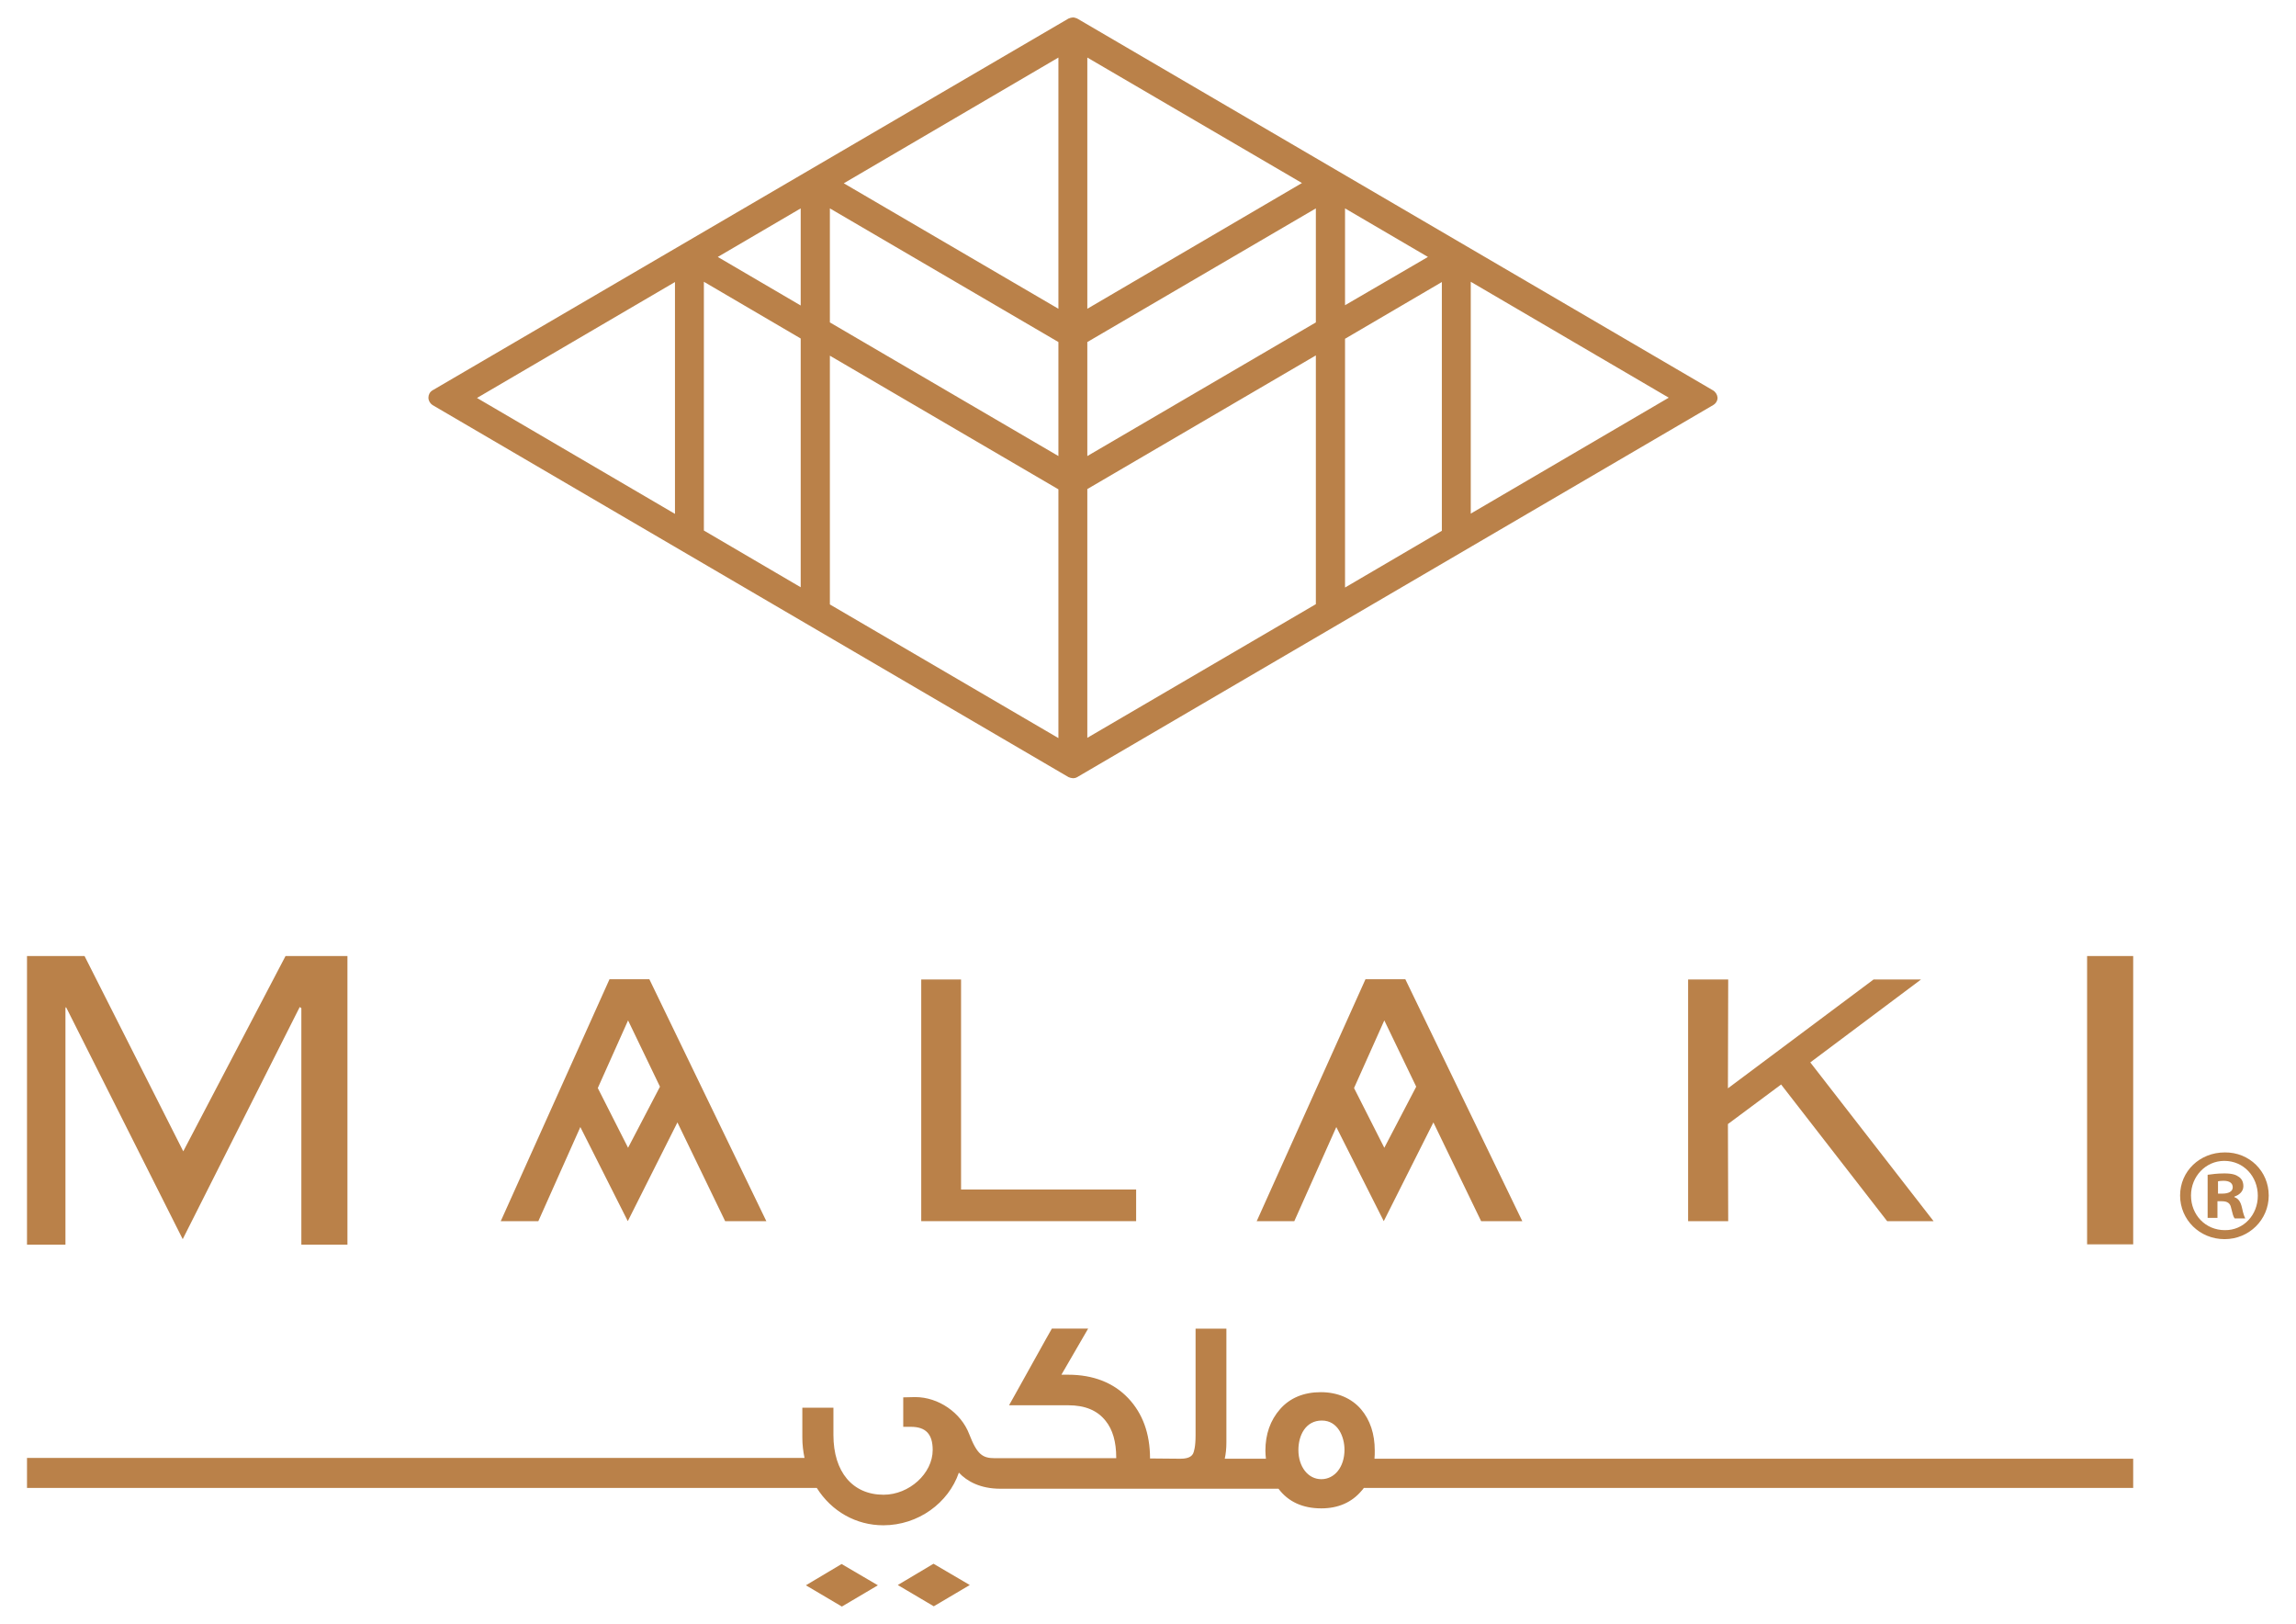
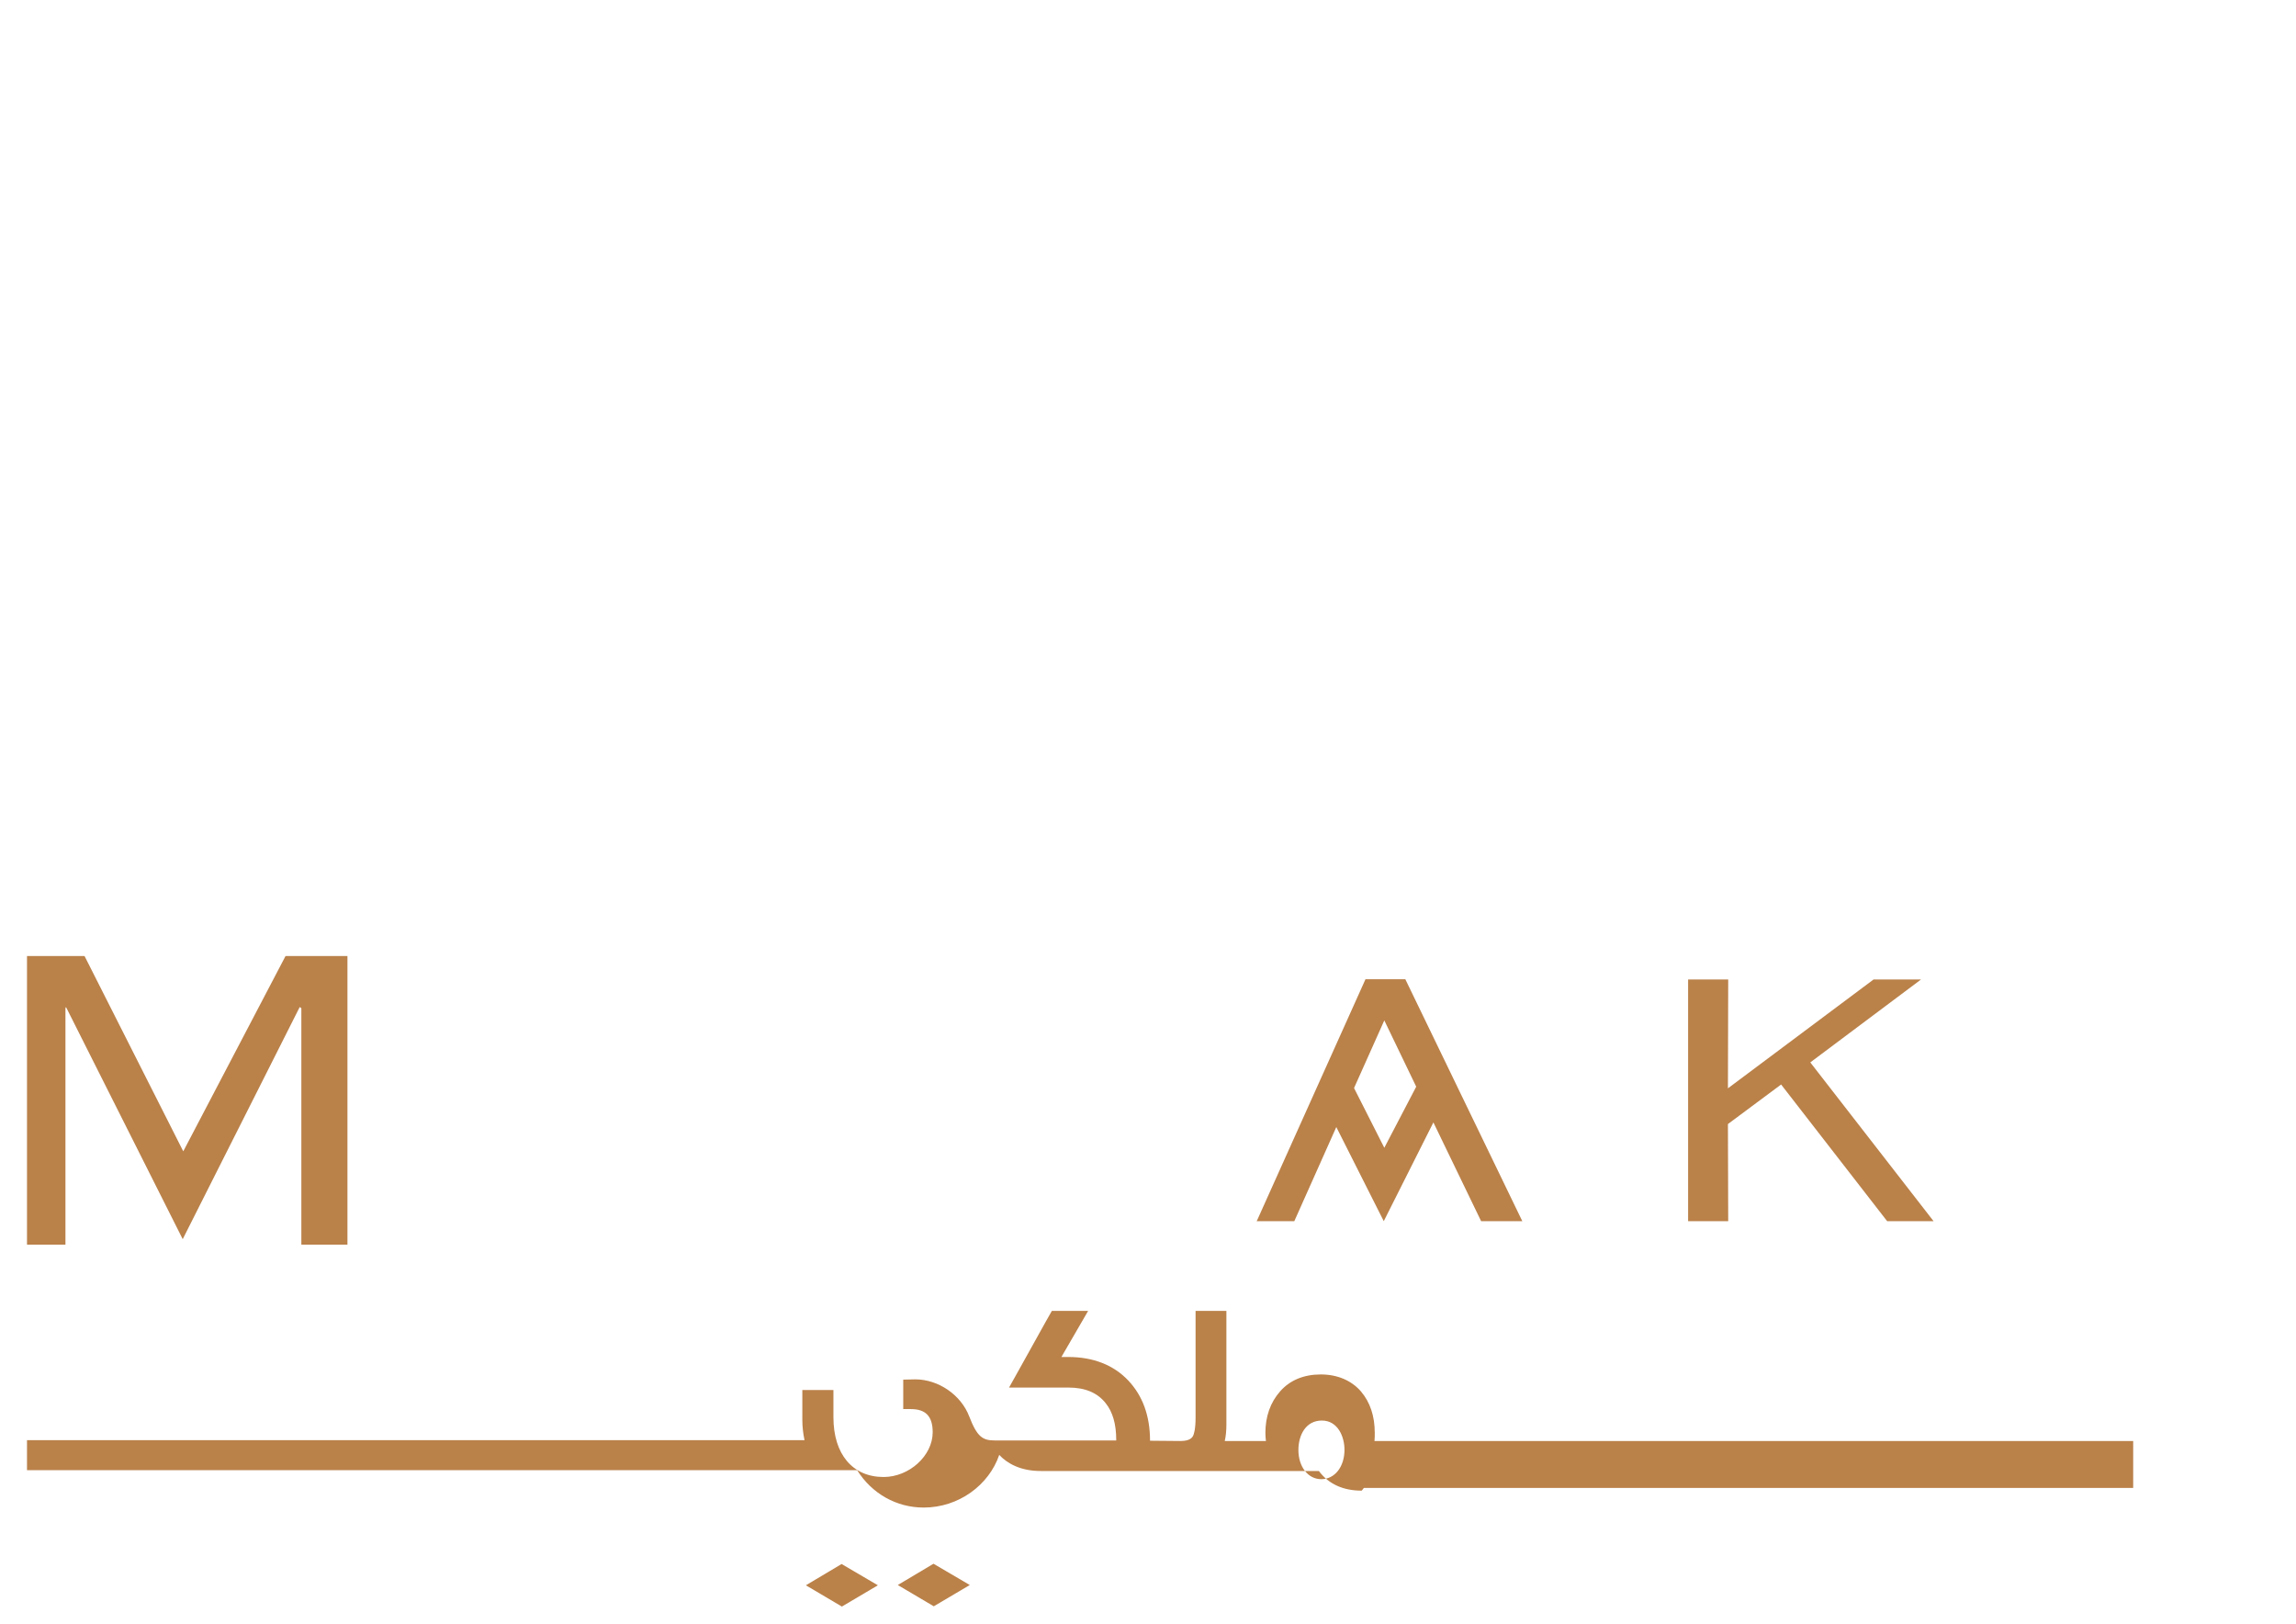
<svg xmlns="http://www.w3.org/2000/svg" version="1.1" id="Layer_1" x="0px" y="0px" viewBox="0 0 841.9 595.3" style="enable-background:new 0 0 841.9 595.3;" xml:space="preserve">
  <style type="text/css">
	.st0{fill:#BA8149;}
</style>
  <g>
-     <path class="st0" d="M628.1,143.1L395,6.8c-0.4-0.2-1.1-0.4-1.6-0.4c-0.4,0-1.2,0.2-1.6,0.4L158.6,143.1c-1,0.6-1.5,1.6-1.5,2.7   c0,1.1,0.6,2.1,1.5,2.7l233.2,136.4c0.4,0.2,1.2,0.4,1.6,0.4c0.6,0,1.1-0.1,1.6-0.4l233.2-136.4c1-0.6,1.6-1.6,1.6-2.7   C629.7,144.7,629.1,143.7,628.1,143.1 M611.9,145.8l-72.6,42.5v-85L611.9,145.8z M493.2,111.9V76.4l30.4,17.8L493.2,111.9z    M528.7,103.4v91.2l-35.5,20.8v-91.2L528.7,103.4z M482.5,130.3v91.2l-83.8,49v-91.2L482.5,130.3z M398.7,113.2V21.1l78.7,46   L398.7,113.2z M482.5,76.4v41.8l-83.8,49v-41.8L482.5,76.4z M388.1,179.4v91.2l-83.8-49v-91.2L388.1,179.4z M388.1,125.4v41.8   l-83.8-49V76.4L388.1,125.4z M388.1,21.1v92.1l-78.7-46L388.1,21.1z M293.6,124.1v91.2l-35.5-20.8v-91.2L293.6,124.1z M293.6,76.4   v35.6l-30.4-17.8L293.6,76.4z M247.5,103.4v85l-72.6-42.5L247.5,103.4z" />
-     <polygon class="st0" points="416.6,447.7 337.8,447.7 337.8,359.1 352.4,359.1 352.4,436.1 416.6,436.1  " />
    <polygon class="st0" points="633.6,412.1 653.1,397.6 691.9,447.6 692,447.7 709,447.7 663.8,389.5 704.4,359.1 687,359.1    633.6,399 633.7,359.1 619,359.1 619,447.7 633.7,447.7  " />
-     <path class="st0" d="M238.2,359.2l-0.1-0.2h-14.6l-39.7,88.3l-0.2,0.4h13.8l15.4-34.5l17.4,34.5l18.2-36.2l17.5,36.2h15.1   L238.2,359.2z M230.3,420.8l-11.1-21.9l11.1-24.8l11.7,24.3L230.3,420.8z" />
    <path class="st0" d="M515.4,359.2l-0.1-0.2h-14.6L461,447.3l-0.2,0.4h13.8l15.4-34.5l17.4,34.5l18.2-36.2l17.5,36.2h15.1   L515.4,359.2z M507.6,420.8l-11.1-21.9l11.1-24.8l11.7,24.3L507.6,420.8z" />
-     <rect x="765.3" y="350.5" class="st0" width="16.9" height="105.7" />
    <polygon class="st0" points="24,369.6 24.2,369.2 67,454.3 109.9,369.2 110.5,369.6 110.5,456.3 127.4,456.3 127.4,350.5    104.7,350.5 67.2,422.1 31,350.5 9.9,350.5 9.9,456.3 24,456.3  " />
-     <path class="st0" d="M308.6,573.4l13.3,7.8l-13.2,7.8l-13.2-7.8L308.6,573.4z M329.2,581.1l13.2,7.8l13.2-7.8l-13.3-7.8   L329.2,581.1z M782.2,534.5v11H500.1c-0.3,0.4-0.5,0.7-0.8,1c-3.6,4.3-8.6,6.5-14.8,6.5c-6.8,0-12.1-2.4-15.7-7.2h-102   c-7.3,0-12.2-2.7-15.2-5.9c-3.8,11.1-14.9,19.3-27.7,19.3c-10,0-19-5.1-24.4-13.7H9.9v-11H295c-0.5-2.4-0.8-4.9-0.8-7.4v-11h11.4   v10c0,13.5,7,21.9,18.4,21.9c9.4,0,18-7.8,18-16.4c0-5.8-2.5-8.5-8-8.5h-2.8v-10.8l4.4-0.1c8.5,0,16.8,5.7,19.8,13.6   c2.9,7.5,4.9,8.8,9.4,8.8h44.5v-0.2c0-5.8-1.3-10.3-3.9-13.5c-3-3.8-7.5-5.7-13.7-5.7h-21.7l2.3-4.1c2.7-4.9,6.5-11.7,11.3-20.3   l2.1-3.7h13.3l-9.8,16.9h2.5c9.1,0,16.6,2.9,22,8.6c5.3,5.6,8,13,8,22.1l11.2,0.1c3.6,0,4.3-1.4,4.6-1.9c0.3-0.7,0.9-2.4,0.9-6.7   v-39.1h11.3v41.7c0,2.2-0.2,4.2-0.6,6h15.1c-0.1-0.9-0.2-1.9-0.2-2.9c0-6.1,1.8-11.2,5.4-15.3c3.6-4.1,8.7-6.2,14.9-6.2   c6.1,0,11.3,2.2,14.8,6.3c3.3,3.9,5,9,5,15.1c0,1,0,2-0.1,3H782.2z M493,531.5c0-4.7-2.4-10.7-8.3-10.7c-6,0-8.6,5.5-8.6,10.8   c0,6.1,3.5,10.7,8.4,10.7C489.4,542.3,493,537.8,493,531.5" />
-     <path class="st0" d="M831.9,438.3c0,8.9-7.2,16-16.2,16c-9.1,0-16.3-7.1-16.3-16c0-8.9,7.2-15.8,16.4-15.8   C824.8,422.4,831.9,429.4,831.9,438.3 M803.4,438.3c0,7.1,5.3,12.7,12.4,12.7c6.9,0.1,12.1-5.6,12.1-12.6c0-7.1-5.2-12.8-12.3-12.8   C808.8,425.6,803.4,431.3,803.4,438.3 M813.2,446.5h-3.7v-15.8c1.4-0.2,3.5-0.5,6.1-0.5c3,0,4.3,0.5,5.4,1.3c1,0.7,1.6,1.8,1.6,3.4   c0,1.9-1.5,3.2-3.3,3.8v0.2c1.5,0.5,2.3,1.7,2.8,3.9c0.5,2.4,0.9,3.3,1.2,3.9h-3.9c-0.5-0.6-0.8-1.9-1.3-3.9   c-0.3-1.6-1.3-2.4-3.3-2.4h-1.7V446.5z M813.3,437.6h1.7c2,0,3.7-0.7,3.7-2.3c0-1.5-1.1-2.4-3.4-2.4c-1,0-1.6,0.1-2,0.2V437.6z" />
+     <path class="st0" d="M308.6,573.4l13.3,7.8l-13.2,7.8l-13.2-7.8L308.6,573.4z M329.2,581.1l13.2,7.8l13.2-7.8l-13.3-7.8   L329.2,581.1z M782.2,534.5v11H500.1c-0.3,0.4-0.5,0.7-0.8,1c-6.8,0-12.1-2.4-15.7-7.2h-102   c-7.3,0-12.2-2.7-15.2-5.9c-3.8,11.1-14.9,19.3-27.7,19.3c-10,0-19-5.1-24.4-13.7H9.9v-11H295c-0.5-2.4-0.8-4.9-0.8-7.4v-11h11.4   v10c0,13.5,7,21.9,18.4,21.9c9.4,0,18-7.8,18-16.4c0-5.8-2.5-8.5-8-8.5h-2.8v-10.8l4.4-0.1c8.5,0,16.8,5.7,19.8,13.6   c2.9,7.5,4.9,8.8,9.4,8.8h44.5v-0.2c0-5.8-1.3-10.3-3.9-13.5c-3-3.8-7.5-5.7-13.7-5.7h-21.7l2.3-4.1c2.7-4.9,6.5-11.7,11.3-20.3   l2.1-3.7h13.3l-9.8,16.9h2.5c9.1,0,16.6,2.9,22,8.6c5.3,5.6,8,13,8,22.1l11.2,0.1c3.6,0,4.3-1.4,4.6-1.9c0.3-0.7,0.9-2.4,0.9-6.7   v-39.1h11.3v41.7c0,2.2-0.2,4.2-0.6,6h15.1c-0.1-0.9-0.2-1.9-0.2-2.9c0-6.1,1.8-11.2,5.4-15.3c3.6-4.1,8.7-6.2,14.9-6.2   c6.1,0,11.3,2.2,14.8,6.3c3.3,3.9,5,9,5,15.1c0,1,0,2-0.1,3H782.2z M493,531.5c0-4.7-2.4-10.7-8.3-10.7c-6,0-8.6,5.5-8.6,10.8   c0,6.1,3.5,10.7,8.4,10.7C489.4,542.3,493,537.8,493,531.5" />
  </g>
</svg>